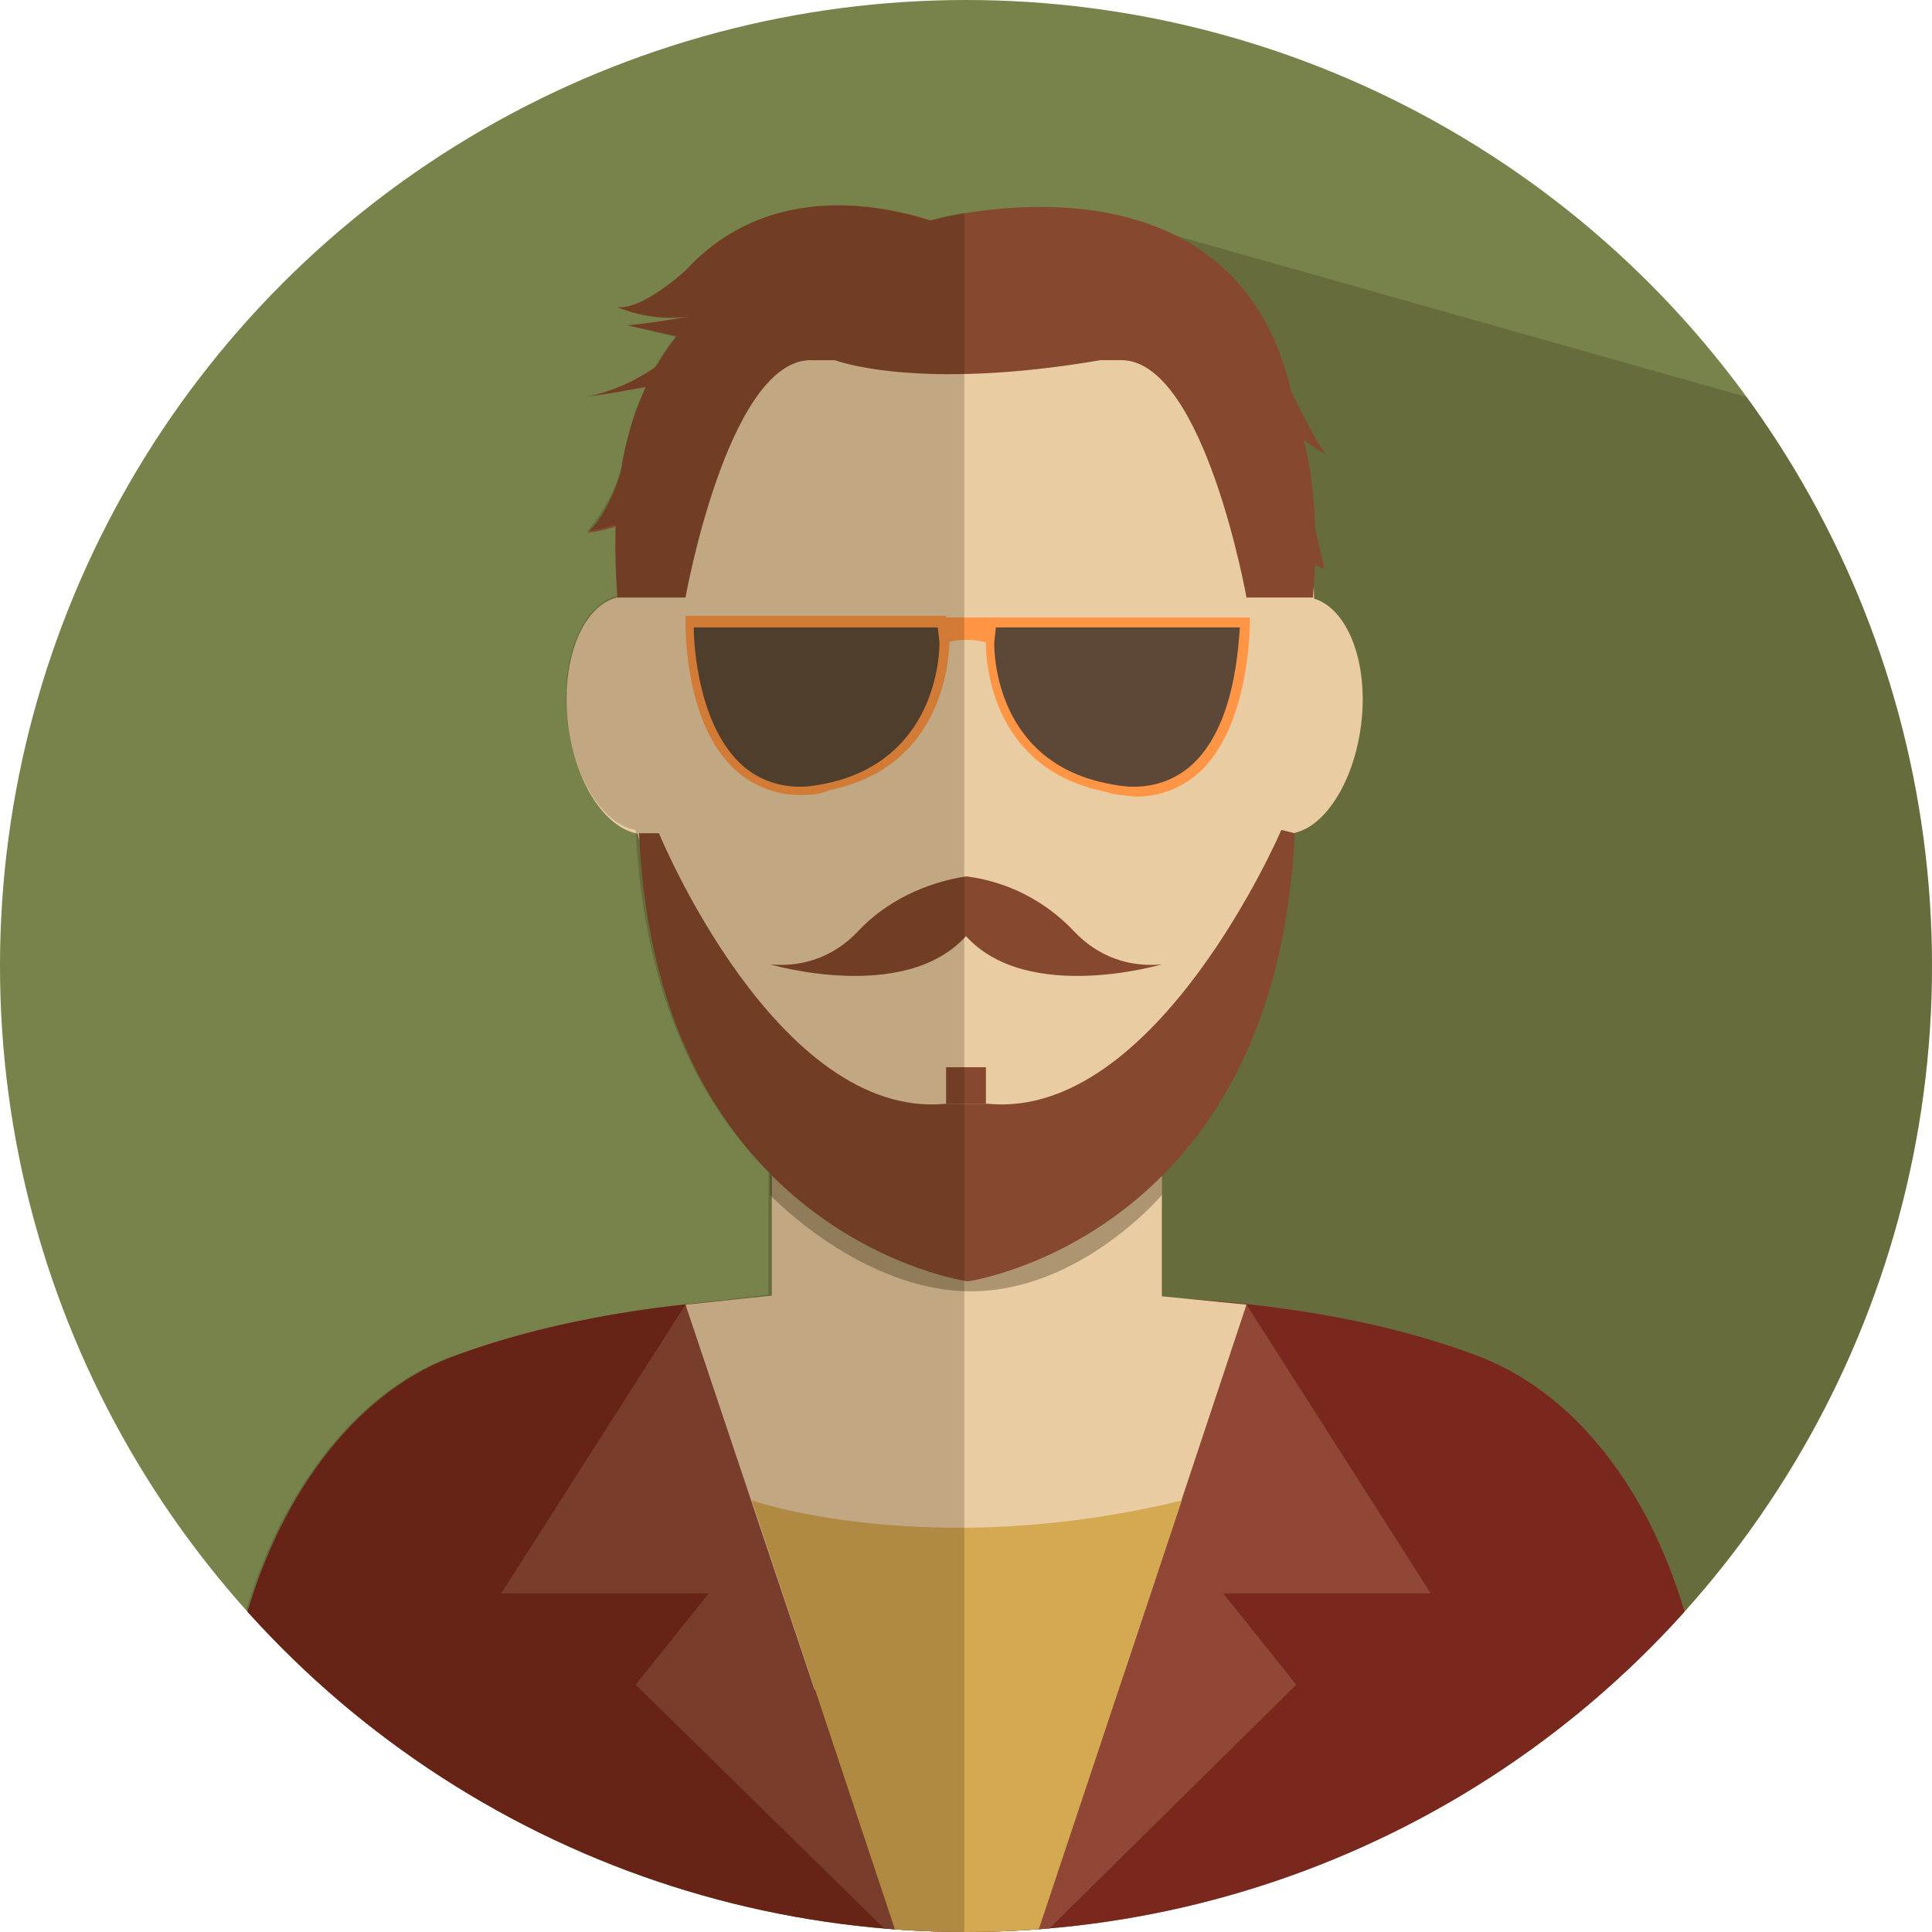
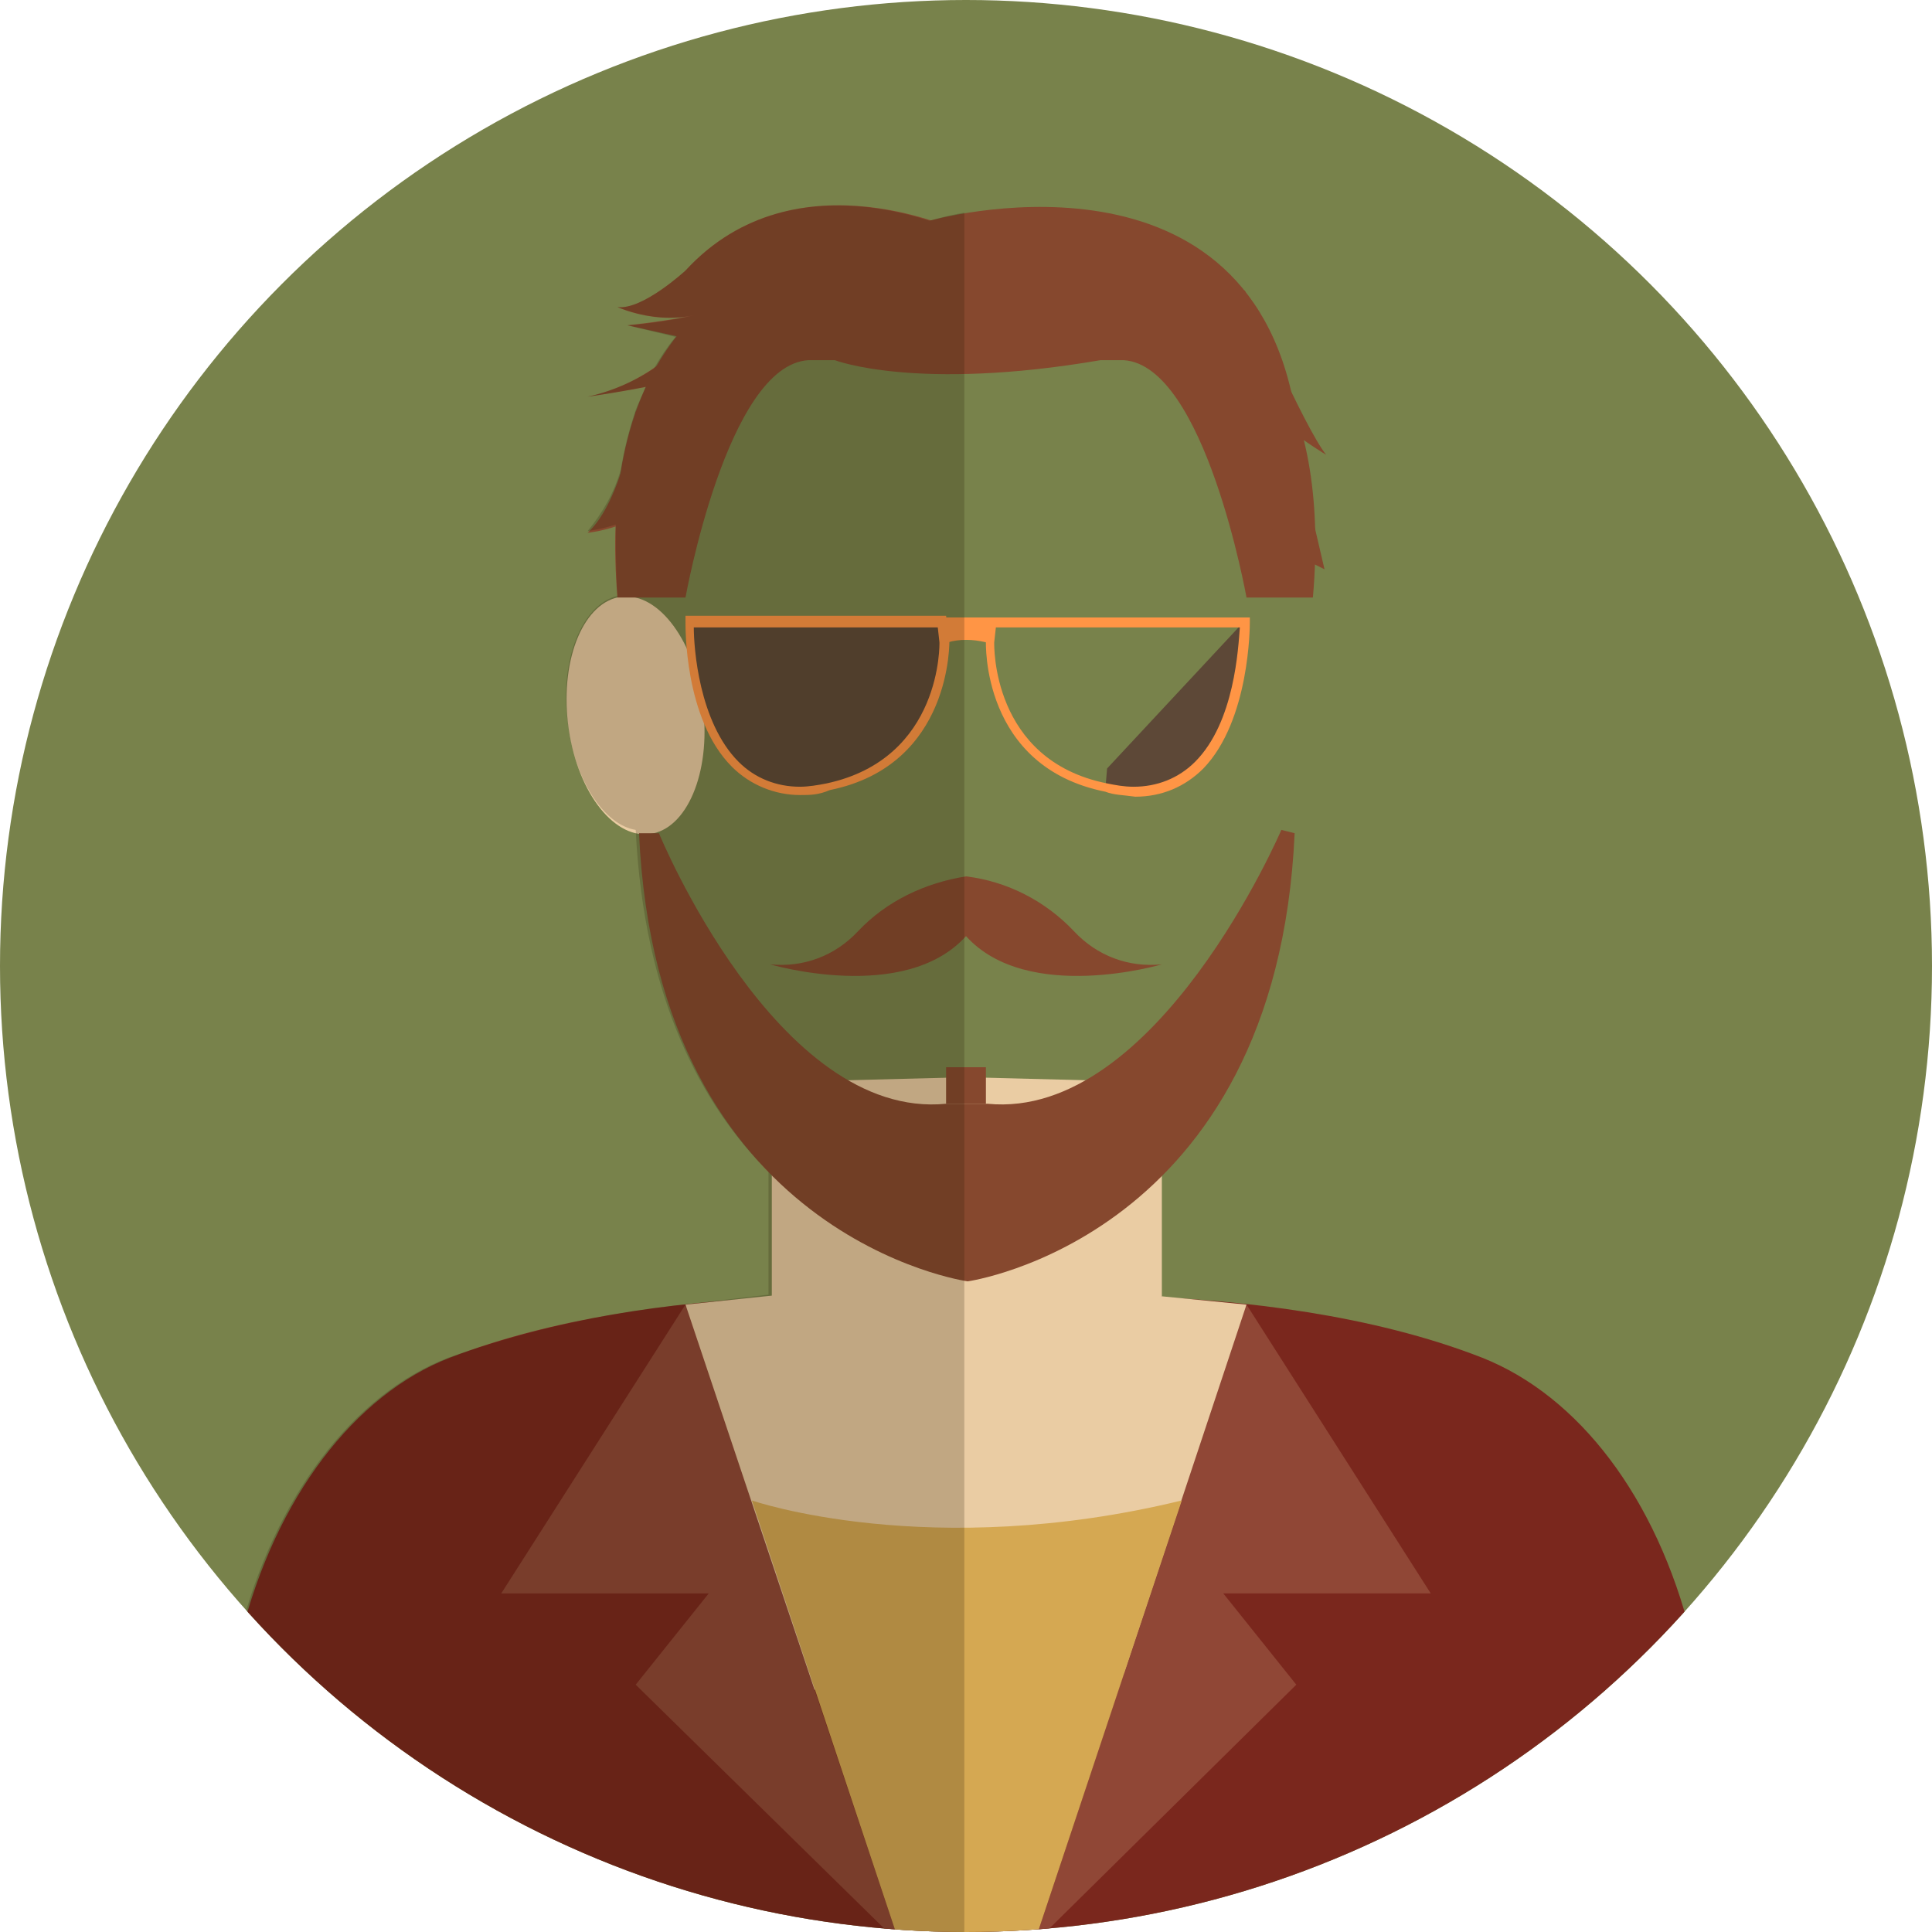
<svg xmlns="http://www.w3.org/2000/svg" xmlns:xlink="http://www.w3.org/1999/xlink" version="1.1" id="Calque_1" x="0px" y="0px" viewBox="0 0 116.4 116.4" style="enable-background:new 0 0 116.4 116.4;" xml:space="preserve">
  <style type="text/css">
	.st0{clip-path:url(#SVGID_00000169557602843545387020000001829729698070747296_);}
	.st1{fill:#78824B;}
	.st2{opacity:0.2;fill:#201600;enable-background:new    ;}
	.st3{fill:#EACCA3;}
	.st4{fill:#7A271D;}
	.st5{opacity:0.3;fill:#201600;enable-background:new    ;}
	.st6{fill:#86482E;}
	.st7{fill:#904736;}
	.st8{fill:#D5A852;}
	.st9{fill:#5D4837;}
	.st10{fill:#FF9545;}
</style>
  <g>
    <g id="Calque_2_00000054247813338374235170000013757526764131261598_">
      <g id="Layer_3">
        <g id="Layer_2">
          <g>
            <defs>
              <circle id="SVGID_1_" cx="58.2" cy="58.2" r="58.2" />
            </defs>
            <clipPath id="SVGID_00000155134613798230202660000002996372759167753121_">
              <use xlink:href="#SVGID_1_" style="overflow:visible;" />
            </clipPath>
            <g style="clip-path:url(#SVGID_00000155134613798230202660000002996372759167753121_);">
              <circle class="st1" cx="58.2" cy="58.2" r="58.2" />
-               <rect x="70" y="9.2" transform="matrix(0.272 -0.962 0.962 0.272 13.401 163.144)" class="st2" width="89" height="127" />
              <ellipse transform="matrix(0.993 -0.116 0.116 0.993 -4.741 4.745)" class="st3" cx="38.3" cy="43.1" rx="4.1" ry="7.2" />
-               <path class="st3" d="M74,42.5c-0.5,3.9,0.9,7.3,3.1,7.7s4.4-2.6,4.9-6.5s-0.9-7.3-3.1-7.7S74.4,38.6,74,42.5z" />
              <polygon class="st3" points="58.2,64.9 46.5,65.2 46.5,78.1 58.2,78.1 70,78.1 70,65.2       " />
-               <path class="st3" d="M79.2,40.9c0,14.7-9.4,30-21,30s-21-15.3-21-30s0-26.6,21-26.6S79.2,26.2,79.2,40.9z" />
              <path class="st4" d="M101.9,98.6c-2.1-8.4-6.8-14.5-12.6-16.8c-13.3-5.2-31.4-3.5-31.4-3.5l0,0c-2.1-0.2-18.3-1.3-30.8,3.5        c-5.7,2.2-10.5,8.4-12.6,16.8c-1.5,6-2.1,12.3-1.7,18.5h90.8C104,110.9,103.4,104.7,101.9,98.6z" />
              <path class="st3" d="M46.5,78.2c0,0,11.9,8.6,23.5-0.1C70,78.1,55.5,72.8,46.5,78.2z" />
-               <path class="st5" d="M70,68.6l-11.8,4.9l-11.8-4.9V72c0,0,5.5,5.8,12.1,5.8S70,72,70,72V68.6z" />
              <path class="st6" d="M77.2,50c0,0-7.5,17.5-17.7,16.5h-1.3h-0.5H57c-10.2,1-17.3-16.3-17.3-16.3h-1.2        c1.1,24.4,19.8,27,19.8,27s18.6-2.6,19.7-27L77.2,50z" />
              <path class="st6" d="M64.7,56.1c-1.7-1.8-4-3-6.5-3.3c-2.5,0.4-4.8,1.5-6.5,3.3c-1.4,1.5-3.3,2.2-5.3,2c0,0,8.1,2.4,11.8-1.7        c3.7,4.1,11.8,1.7,11.8,1.7C68,58.3,66.1,57.6,64.7,56.1z" />
              <polygon class="st3" points="41.3,78.6 45.3,102 71.8,100.6 75.1,78.6 70,78.1 49,77.8       " />
              <polygon class="st7" points="41.3,78.6 54.2,117.1 38.3,101.5 42.7,96 30.2,96       " />
              <polygon class="st7" points="75.1,78.6 62.3,117.1 78.1,101.5 73.7,96 86.2,96       " />
              <path class="st8" d="M45.3,90.4c0,0,10.7,3.7,25.9,0l-8.9,26.7h-8.1L45.3,90.4z" />
              <path class="st6" d="M58.2,14.1c0,0-23.1-3.2-21,21.9l4.1,0c0,0,2.5-14,7.4-14.3c0.7,0,1.2,0,1.6,0l0,0c0,0,4.9,1.9,16,0l0,0        c0.4,0,0.8,0,1.4,0c4.9,0.3,7.4,14.3,7.4,14.3h4C81.3,10.8,58.2,14.1,58.2,14.1z" />
              <path class="st6" d="M58.2,14.1c0,0-10.2-5.1-16.9,2.2c0,0-2.6,2.4-4.1,2.2c0,0,3.6,1.7,6.7-0.4c0,0,0.2,0.8-6.1,1.5l3.6,0.8        c-1.6,1.8-3.7,3-6,3.5c0,0,8.9-1.2,11.9-3.2S58.2,14.1,58.2,14.1z" />
              <path class="st6" d="M38.3,24.8c0,0-0.8,5.4-2.9,7.3c0,0,4.3-0.4,5.4-3.6S38.3,24.8,38.3,24.8z" />
              <path class="st6" d="M56,13.3c0,0,19-5.4,22,11.3L56,13.3z" />
              <path class="st6" d="M75,17.5c0,0,3.6,8.3,4.9,9.9c0,0-4.6-2.7-6.6-6.1S75,17.5,75,17.5z" />
              <path class="st6" d="M79.2,34l0.6,0.3c0,0-1.7-7.3-2.5-10.7s-1.4,7.7-1.4,7.7L79.2,34z" />
              <path class="st9" d="M41.5,37.5c0,0-0.1,11.7,8.3,10c7.3-1.5,7-8.8,7-8.8l-0.1-1.2L41.5,37.5z" />
              <path class="st10" d="M48.2,47.9L48.2,47.9c-1.5,0-3-0.6-4.1-1.7c-2.9-2.9-2.8-8.5-2.8-8.8v-0.3H57l0.2,1.4        c0,0.1,0.2,7.6-7.2,9.1C49.3,47.9,48.8,47.9,48.2,47.9z M41.8,37.8c0,1.2,0.3,5.7,2.7,8.1c1,1,2.3,1.5,3.7,1.5l0,0        c0.5,0,1.1-0.1,1.6-0.2c7-1.5,6.8-8.5,6.8-8.5l-0.1-0.9L41.8,37.8z" />
-               <path class="st9" d="M74.9,37.5c0,0,0.1,11.7-8.3,10c-7.3-1.5-7-8.8-7-8.8l0.1-1.2L74.9,37.5z" />
+               <path class="st9" d="M74.9,37.5c0,0,0.1,11.7-8.3,10l0.1-1.2L74.9,37.5z" />
              <path class="st10" d="M66.6,47.7c-7.5-1.5-7.2-9-7.2-9.1l0.2-1.4h15.7v0.3c0,0.2,0,5.9-2.8,8.8c-1.1,1.1-2.5,1.7-4.1,1.7l0,0        C67.7,47.9,67.1,47.9,66.6,47.7z M60,37.8l-0.1,0.9c0,0.1-0.2,7.1,6.8,8.5c0.5,0.1,1,0.2,1.6,0.2l0,0c1.4,0,2.7-0.5,3.7-1.5        c2.4-2.4,2.6-6.9,2.7-8.1L60,37.8z" />
              <path class="st10" d="M57.1,38.7c0.7-0.2,1.5-0.2,2.3,0l0.5-1.5h-3.2L57.1,38.7z" />
              <rect x="57" y="64.3" class="st6" width="2.4" height="2.2" />
              <path class="st2" d="M58.2,12.8c-0.7,0.1-1.5,0.3-2.2,0.5c-3.4-1.1-9.9-2.2-14.7,3c0,0-2.6,2.4-4.1,2.2        c1.5,0.6,3.1,0.8,4.6,0.5l0,0c-1.3,0.3-2.7,0.5-4,0.6l2.9,0.7c-0.5,0.6-0.9,1.2-1.3,1.9c-1.2,0.8-2.6,1.4-4,1.7        c0,0,1.5-0.2,3.5-0.6c-0.2,0.5-0.4,0.9-0.6,1.4l0,0c-0.4,1.2-0.7,2.4-0.9,3.6c-0.4,1.4-1.1,2.6-2,3.7c0.6-0.1,1.1-0.2,1.7-0.4        c0,1.4,0,2.9,0.1,4.3l0,0c-2.1,0.5-3.5,3.8-3,7.6c0.4,3.5,2.2,6.2,4.1,6.5l0,0l0,0c0.5,10.2,4,16.6,8,20.6V78l-5.1,0.6l0,0        c-4.9,0.5-9.6,1.6-14.2,3.2c-5.7,2.2-10.5,8.4-12.6,16.8c-1.5,6.1-2.1,12.3-1.7,18.5h45.4V12.8z" />
            </g>
          </g>
        </g>
      </g>
    </g>
  </g>
</svg>